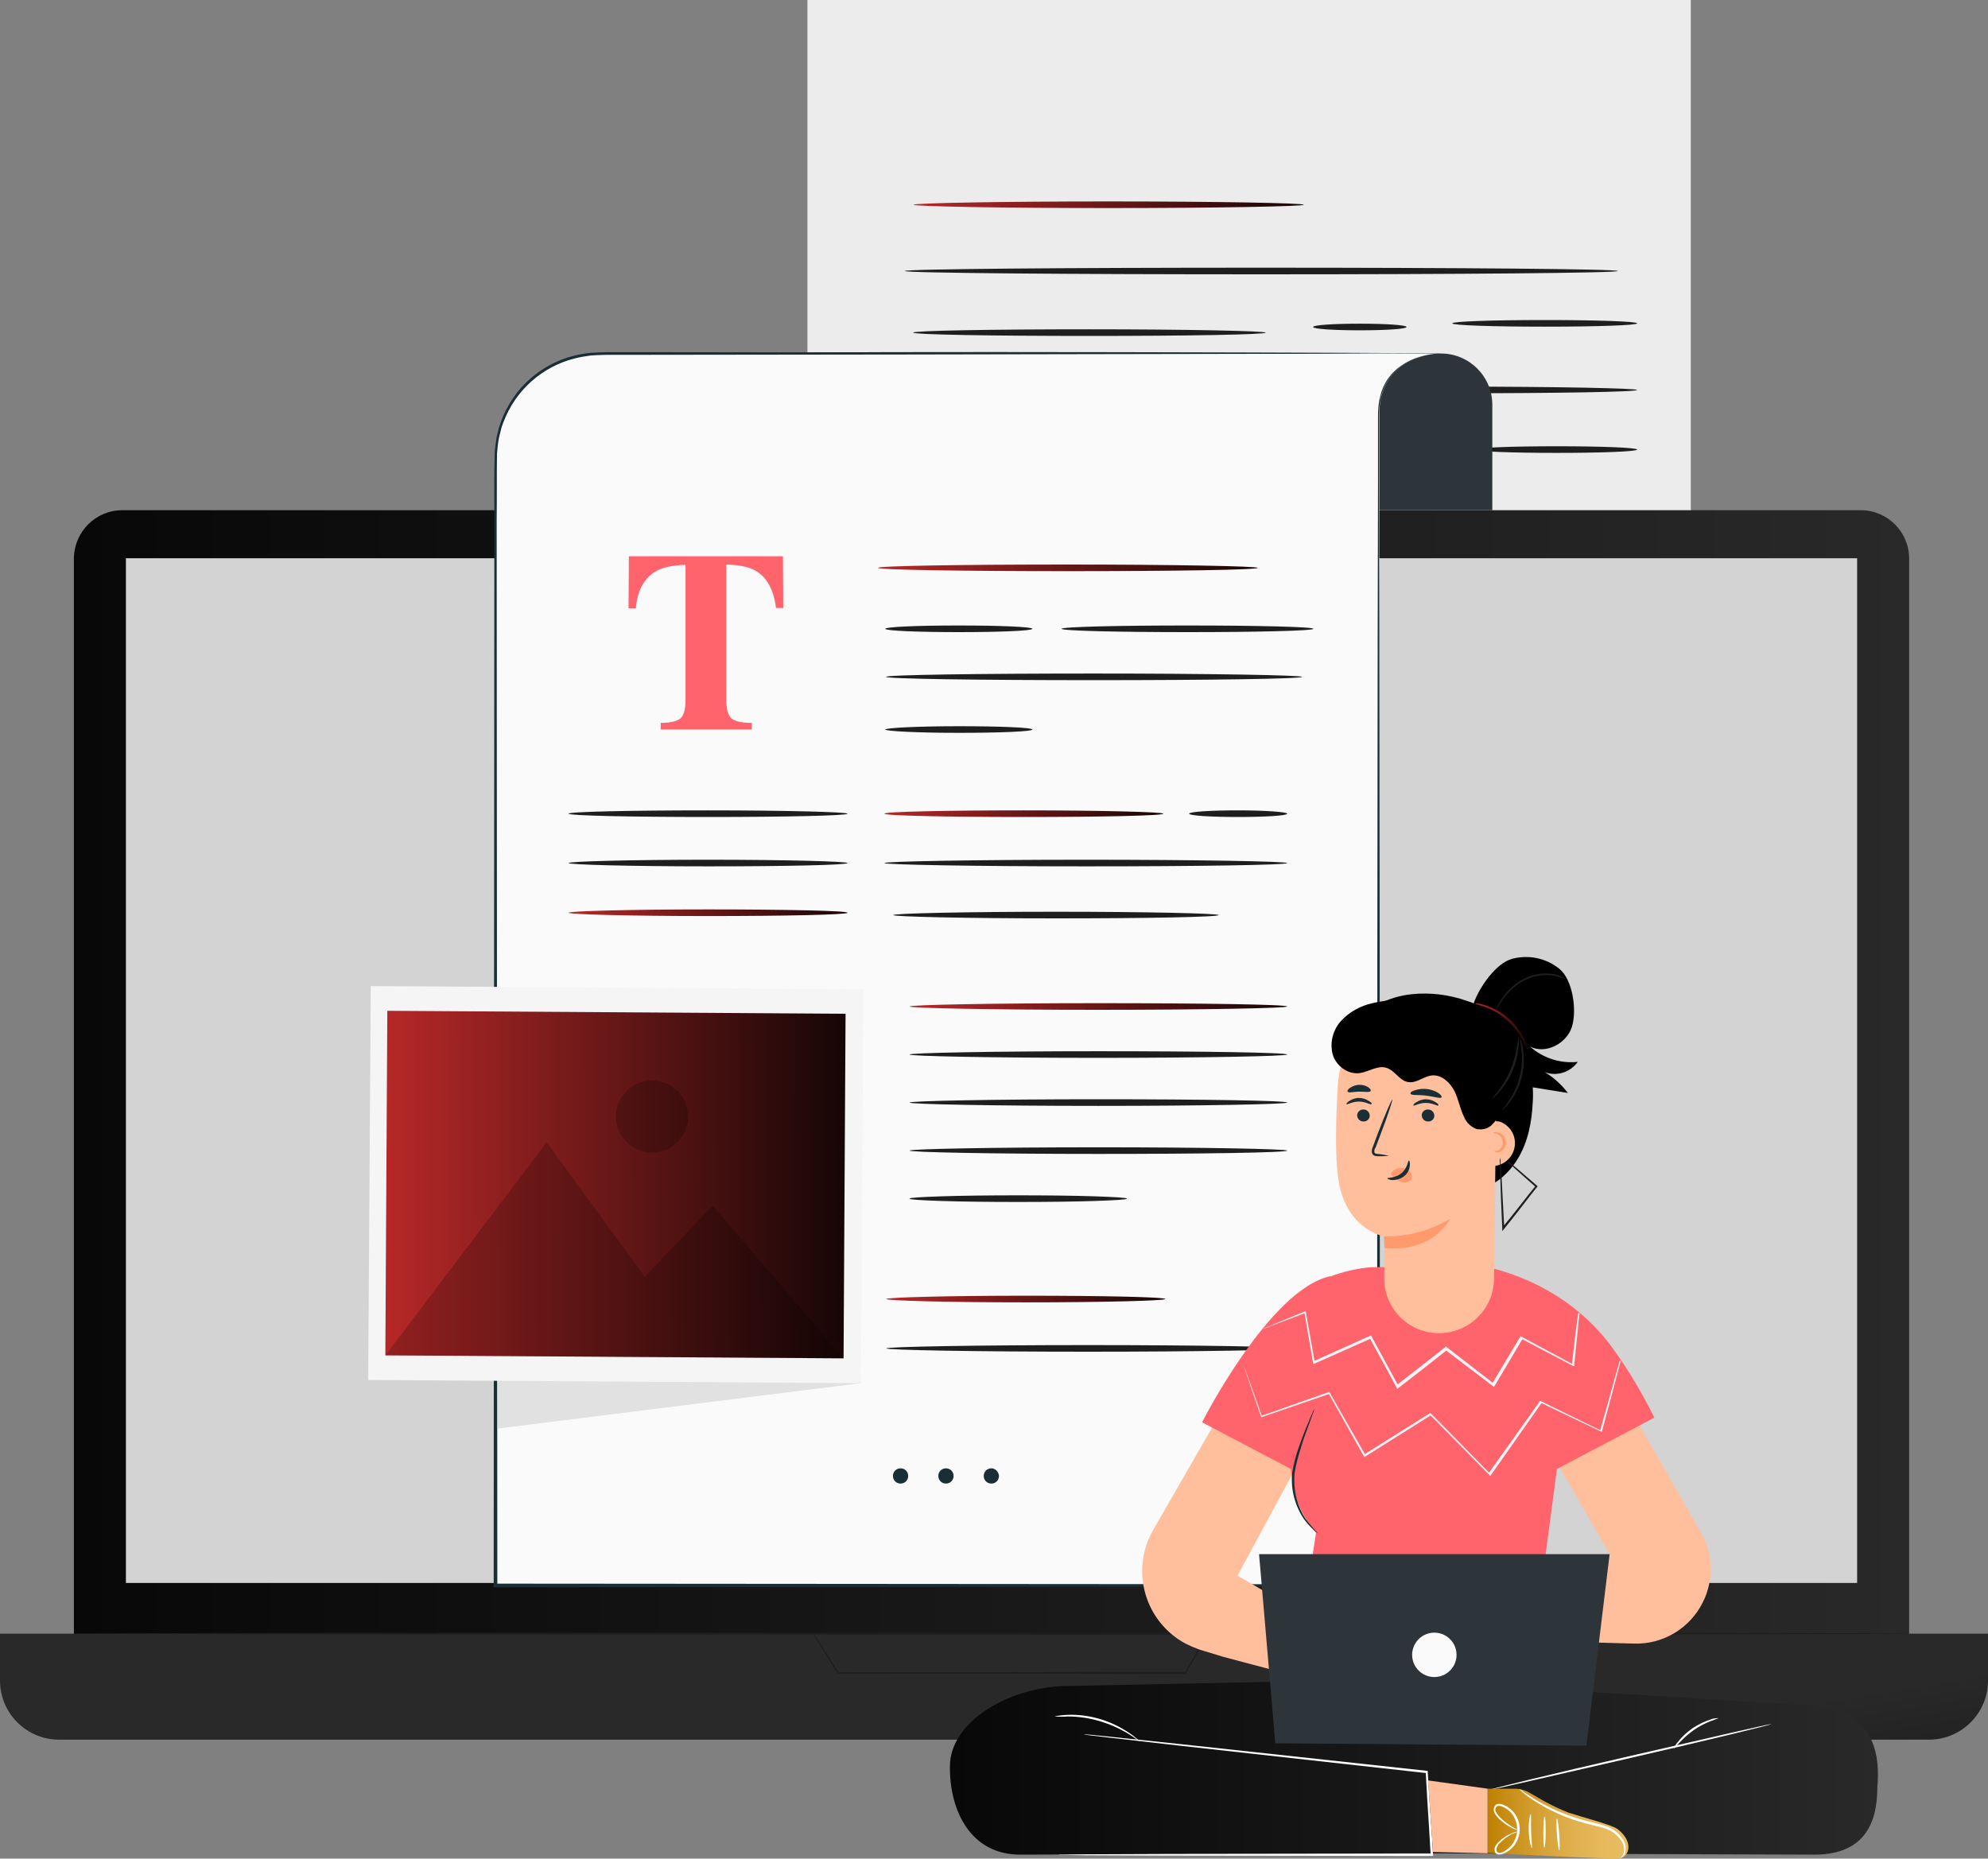
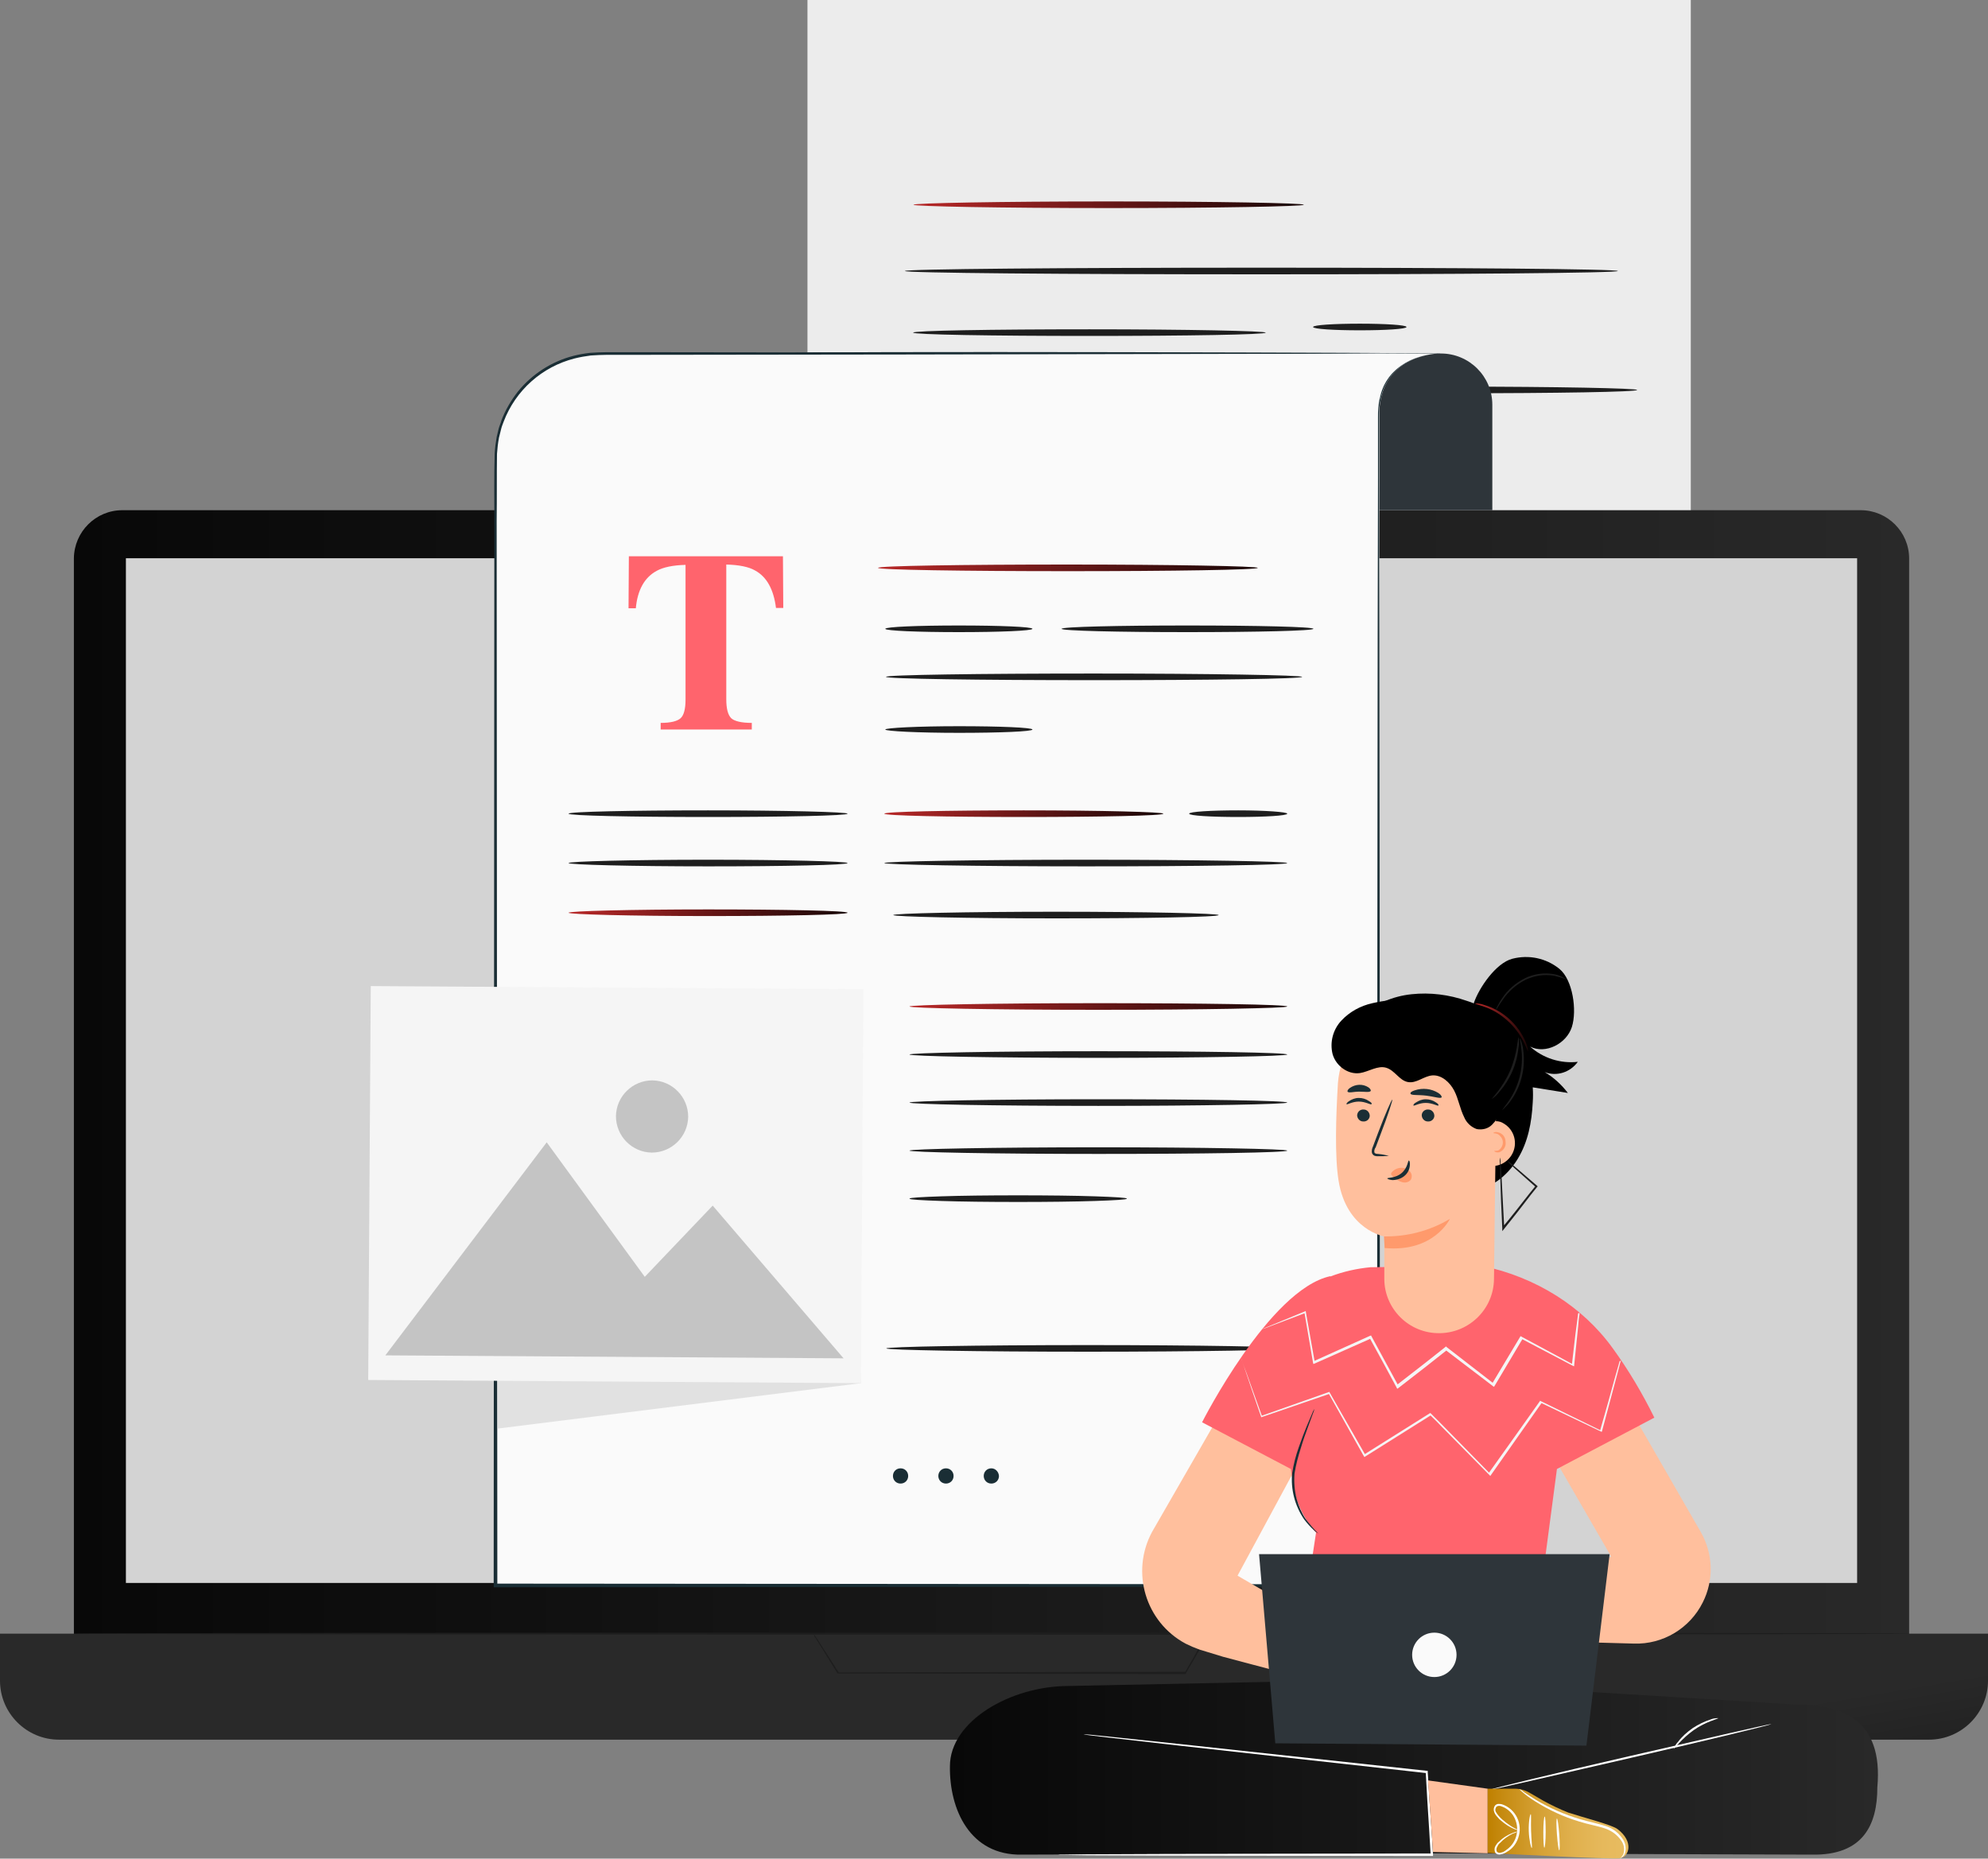
<svg xmlns="http://www.w3.org/2000/svg" version="1.1" id="Layer_1" x="0px" y="0px" viewBox="0 0 600 561" style="enable-background:new 0 0 600 561;" xml:space="preserve">
  <rect x="0" y="0" width="600" height="561" fill="#808080" stroke="none" />
  <style type="text/css">
	.st0{fill:#ECECEC;}
	.st1{fill:#1E1E1E;}
	.st2{fill:url(#SVGID_1_);}
	.st3{fill:url(#SVGID_2_);}
	.st4{fill:url(#SVGID_3_);}
	.st5{fill:#D3D3D3;}
	.st6{fill:#2E353A;}
	.st7{fill:#1A2E35;}
	.st8{fill:#FAFAFA;}
	.st9{fill:#ff646d;}
	.st10{fill:url(#SVGID_4_);}
	.st11{fill:url(#SVGID_5_);}
	.st12{fill:url(#SVGID_6_);}
	.st13{fill:url(#SVGID_7_);}
	.st14{fill:#E1E1E1;}
	.st15{fill:#F5F5F5;}
	.st16{fill:url(#SVGID_8_);}
	.st17{opacity:0.2;}
	.st18{fill:url(#SVGID_9_);}
	.st19{fill:url(#SVGID_10_);}
	.st20{fill:#FFFFFF;}
	.st21{fill:#FFBF9D;}
	.st22{fill:url(#SVGID_11_);}
	.st23{fill:#FF9A6C;}
	.st24{fill:url(#SVGID_12_);}
</style>
  <g id="Illustration">
    <path class="st0" d="M243.7,0h266.6v258.6c0,9-7.3,16.2-16.2,16.2l0,0H243.7V0z" />
    <path class="st1" d="M488.3,81.8c0,0.6-48.2,1-107.6,1s-107.6-0.4-107.6-1s48.2-1,107.6-1S488.3,81.2,488.3,81.8z" />
    <path class="st1" d="M382,100.4c0,0.6-23.8,1-53.2,1s-53.2-0.4-53.2-1s23.8-1,53.2-1S382,99.9,382,100.4z" />
    <path class="st1" d="M424.5,98.7c0,0.6-6.3,1-14.1,1s-14.1-0.4-14.1-1s6.3-1,14.1-1S424.5,98.1,424.5,98.7z" />
-     <path class="st1" d="M494.1,97.6c0,0.6-12.5,1-27.9,1s-27.9-0.4-27.9-1s12.5-1,27.9-1S494.1,97,494.1,97.6z" />
    <path class="st1" d="M373.1,118.2c0,0.6-22.4,1-50,1s-50-0.4-50-1s22.4-1,50-1S373.1,117.7,373.1,118.2z" />
    <path class="st1" d="M494.1,117.7c0,0.6-24.5,1-54.6,1s-54.6-0.4-54.6-1s24.4-1,54.6-1S494.1,117.2,494.1,117.7z" />
-     <path class="st1" d="M494.1,135.7c0,0.6-10.9,1-24.3,1s-24.3-0.4-24.3-1s10.9-1,24.3-1S494.1,135.1,494.1,135.7z" />
    <linearGradient id="SVGID_1_" gradientUnits="userSpaceOnUse" x1="275.7" y1="220.2" x2="393.5" y2="220.2" gradientTransform="matrix(1 0 0 -1 0 282)">
      <stop offset="0" style="stop-color:#B82828" />
      <stop offset="1" style="stop-color:#170606" />
    </linearGradient>
    <path class="st2" d="M393.5,61.8c0,0.5-26.4,1-58.9,1s-58.9-0.5-58.9-1s26.4-1,58.9-1S393.5,61.3,393.5,61.8z" />
    <linearGradient id="SVGID_2_" gradientUnits="userSpaceOnUse" x1="22.3" y1="-55.15" x2="576.2" y2="-55.15" gradientTransform="matrix(1 0 0 -1 0 282)">
      <stop offset="0" style="stop-color:#080808" />
      <stop offset="1" style="stop-color:#292929" />
    </linearGradient>
    <path class="st3" d="M36.9,154h524.7c8,0,14.6,6.5,14.6,14.6v337.1c0,8-6.5,14.6-14.6,14.6H36.9c-8,0-14.6-6.5-14.6-14.6V168.5   C22.4,160.5,28.9,154,36.9,154z" />
    <linearGradient id="SVGID_3_" gradientUnits="userSpaceOnUse" x1="324.472" y1="-363.899" x2="308.872" y2="-271.5" gradientTransform="matrix(1 0 0 -1 0 282)">
      <stop offset="0" style="stop-color:#080808" />
      <stop offset="1" style="stop-color:#292929" />
    </linearGradient>
    <path class="st4" d="M0,493.1h600v14.2c0,9.8-8,17.8-17.8,17.8l0,0H17.8c-9.8,0-17.8-8-17.8-17.8l0,0l0,0V493.1z" />
    <rect x="38" y="168.5" class="st5" width="522.5" height="309.3" />
    <path class="st1" d="M245.5,493.1h9.1l25.3-0.1l84.6-0.2h0.6l-0.3,0.5c-1.1,1.8-2.2,3.8-3.4,5.8l-3.5,6l-0.1,0.2h-0.2l-104.8-0.2   h-0.1V505l-5.5-8.9l-1.4-2.2C245.7,493.3,245.6,493.1,245.5,493.1l0.6,0.8l1.5,2.3l5.6,8.7l-0.1-0.1l104.8-0.2l-0.3,0.2   c1.1-2,2.4-4,3.5-6.1s2.3-3.9,3.4-5.8l0.3,0.5l-84.3-0.2l-25.4-0.1h-8.8L245.5,493.1z" />
    <path class="st1" d="M576.2,493.1c0,0.2-124,0.3-276.9,0.3s-276.9-0.1-276.9-0.3s124-0.3,276.9-0.3S576.2,492.9,576.2,493.1z" />
    <path class="st6" d="M434.9,106.7L434.9,106.7c8.5,0,15.5,6.9,15.5,15.5l0,0l0,0V154h-46.3v-29.3c0-9.9,8-17.9,17.9-17.9l0,0   L434.9,106.7L434.9,106.7z" />
    <path class="st7" d="M434.9,106.7c0,0.2-43.6,0.3-97.5,0.2s-97.5-0.2-97.5-0.4s43.6-0.3,97.5-0.2S434.9,106.6,434.9,106.7z" />
    <path class="st8" d="M434.4,106.7l-19.3-0.1l-28,0.2H181.3c-17.5,0-31.6,14.2-31.6,31.7v340.1h266.6V124.1   C417,106.7,434.4,106.7,434.4,106.7z" />
    <path class="st7" d="M434.4,106.7L273.7,107l-80.4,0.1h-10c-1.7,0-3.3,0.1-5,0.2c-1.6,0.2-3.3,0.5-4.9,0.9   c-9.8,2.5-17.8,9.6-21.4,19.1c-0.3,0.8-0.6,1.5-0.8,2.4l-0.6,2.4c-0.3,1.6-0.5,3.3-0.6,4.9c-0.1,6.6,0,13.4-0.1,20.1l0.2,321.5   l-0.6-0.6l266.6,0.2l-0.5,0.5l0.1-191.2l0.1-95.6l0.1-47.8V126c0-1,0-2,0.1-3s0.2-2,0.5-3c0.8-4,3.1-7.4,6.5-9.7   c1.6-1.1,3.4-2,5.4-2.6C430.4,107.1,432.4,106.8,434.4,106.7z M434.4,106.7c-2,0.1-4,0.4-5.9,1s-3.7,1.5-5.3,2.6   c-3.3,2.3-5.6,5.8-6.4,9.7c-0.2,1-0.4,1.9-0.5,2.9s-0.1,2-0.1,3v18l0.1,47.8l0.1,95.6l0.1,191.2v0.4H416l-266.6,0.2H149v-0.6   l0.2-321.5c0-6.7-0.1-13.4,0.1-20.1c0.1-1.7,0.3-3.3,0.6-5l0.6-2.5c0.2-0.8,0.6-1.6,0.8-2.4c1.2-3.2,2.9-6.1,5-8.8   c4.3-5.3,10.2-9.1,16.8-10.8c1.6-0.4,3.3-0.7,5-0.9c1.7-0.1,3.4-0.2,5.1-0.2h10l80.4,0.1L434.4,106.7z" />
    <path class="st9" d="M189.8,167.9h46.5l0.1,15.6h-2.2c-0.7-5.6-2.8-9.4-6.3-11.3c-1.9-1.1-4.8-1.7-8.7-1.8v40.7   c0,2.8,0.5,4.7,1.5,5.7c1,0.9,3.1,1.4,6.2,1.4v2h-27.5v-2c3,0,5-0.5,6-1.4s1.5-2.8,1.5-5.6v-40.7c-3.8,0.1-6.7,0.7-8.7,1.8   c-3.7,2-5.8,5.8-6.3,11.3h-2.2L189.8,167.9z" />
    <linearGradient id="SVGID_4_" gradientUnits="userSpaceOnUse" x1="265" y1="110.6" x2="379.6" y2="110.6" gradientTransform="matrix(1 0 0 -1 0 282)">
      <stop offset="0" style="stop-color:#B82828" />
      <stop offset="1" style="stop-color:#170606" />
    </linearGradient>
    <path class="st10" d="M379.6,171.4c0,0.6-25.7,1-57.3,1s-57.3-0.4-57.3-1s25.7-1,57.3-1S379.6,170.9,379.6,171.4z" />
    <path class="st1" d="M311.6,189.8c0,0.6-9.9,1-22.2,1s-22.2-0.4-22.2-1s9.9-1,22.2-1S311.6,189.2,311.6,189.8z" />
    <path class="st1" d="M255.8,245.6c0,0.6-18.9,1-42.1,1s-42.1-0.4-42.1-1s18.8-1,42.1-1S255.8,245.1,255.8,245.6z" />
    <linearGradient id="SVGID_5_" gradientUnits="userSpaceOnUse" x1="266.9" y1="36.4" x2="351.1" y2="36.4" gradientTransform="matrix(1 0 0 -1 0 282)">
      <stop offset="0" style="stop-color:#B82828" />
      <stop offset="1" style="stop-color:#170606" />
    </linearGradient>
    <path class="st11" d="M351.1,245.6c0,0.6-18.8,1-42.1,1s-42.1-0.4-42.1-1s18.8-1,42.1-1S351.1,245.1,351.1,245.6z" />
    <path class="st1" d="M255.8,260.5c0,0.6-18.9,1-42.1,1s-42.1-0.5-42.1-1s18.8-1,42.1-1S255.8,260,255.8,260.5z" />
    <linearGradient id="SVGID_6_" gradientUnits="userSpaceOnUse" x1="171.6" y1="6.5" x2="255.8" y2="6.5" gradientTransform="matrix(1 0 0 -1 0 282)">
      <stop offset="0" style="stop-color:#B82828" />
      <stop offset="1" style="stop-color:#170606" />
    </linearGradient>
    <path class="st12" d="M255.8,275.5c0,0.6-18.9,1-42.1,1s-42.1-0.5-42.1-1s18.8-1,42.1-1S255.8,274.9,255.8,275.5z" />
    <path class="st1" d="M311.6,220.2c0,0.6-9.9,1-22.2,1s-22.2-0.5-22.2-1s9.9-1,22.2-1S311.6,219.6,311.6,220.2z" />
    <path class="st1" d="M388.5,245.6c0,0.6-6.6,1-14.8,1s-14.8-0.4-14.8-1s6.6-1,14.8-1S388.5,245.1,388.5,245.6z" />
    <path class="st1" d="M396.4,189.8c0,0.6-17,1-38,1s-38-0.4-38-1s17-1,38-1S396.4,189.2,396.4,189.8z" />
    <path class="st1" d="M393,204.3c0,0.6-28.1,1-62.8,1s-62.8-0.4-62.8-1s28.1-1,62.8-1S393,203.8,393,204.3z" />
    <path class="st1" d="M388.5,260.5c0,0.6-27.2,1-60.8,1s-60.8-0.5-60.8-1s27.2-1,60.8-1S388.5,260,388.5,260.5z" />
    <linearGradient id="SVGID_7_" gradientUnits="userSpaceOnUse" x1="274.5" y1="-21.8" x2="388.5" y2="-21.8" gradientTransform="matrix(1 0 0 -1 0 282)">
      <stop offset="0" style="stop-color:#B82828" />
      <stop offset="1" style="stop-color:#170606" />
    </linearGradient>
    <path class="st13" d="M388.5,303.8c0,0.5-25.5,1-57,1s-57-0.5-57-1s25.5-1,57-1S388.5,303.2,388.5,303.8z" />
    <path class="st1" d="M388.5,318.3c0,0.5-25.5,1-57,1s-57-0.5-57-1s25.5-1,57-1S388.5,317.7,388.5,318.3z" />
    <path class="st1" d="M388.5,332.8c0,0.5-25.5,1-57,1s-57-0.5-57-1s25.5-1,57-1S388.5,332.2,388.5,332.8z" />
    <path class="st1" d="M388.5,347.3c0,0.6-25.5,1-57,1s-57-0.5-57-1s25.5-1,57-1S388.5,346.8,388.5,347.3z" />
    <path class="st1" d="M340.1,361.8c0,0.3-3.7,0.5-9.6,0.7s-14.2,0.3-23.2,0.3s-17.3-0.1-23.2-0.3s-9.6-0.4-9.6-0.7s3.7-0.5,9.6-0.7   s14.2-0.3,23.2-0.3s17.3,0.1,23.2,0.3S340.1,361.5,340.1,361.8z" />
    <path class="st1" d="M367.8,276.2c0,0.6-22,1-49.1,1s-49.1-0.5-49.1-1s22-1,49.1-1S367.8,275.7,367.8,276.2z" />
    <polygon class="st14" points="253.8,305.4 259.8,417.5 150.2,431.2 150.1,304.4  " />
    <rect x="126.4" y="283.2" transform="matrix(6.457586e-03 -1 1 6.457586e-03 -172.887 541.106)" class="st15" width="118.9" height="148.7" />
    <linearGradient id="SVGID_8_" gradientUnits="userSpaceOnUse" x1="115.268" y1="-76.216" x2="254.218" y2="-76.216" gradientTransform="matrix(1 -3.542070e-03 -3.542070e-03 -1 1.784284e-02 281.991)">
      <stop offset="0" style="stop-color:#B82828" />
      <stop offset="1" style="stop-color:#170606" />
    </linearGradient>
-     <polygon class="st16" points="116.3,409.1 116.9,305.1 255.2,306 254.6,410  " />
    <g class="st17">
      <polygon points="116.3,409.1 165,344.8 194.6,385.4 215.1,363.9 254.6,410   " />
    </g>
    <g class="st17">
      <path d="M207.7,337.1c-0.1,6-5,10.8-11,10.8c-6-0.1-10.8-5-10.8-11c0.1-6,5-10.8,11-10.8C202.9,326.2,207.7,331.1,207.7,337.1    L207.7,337.1z" />
    </g>
    <path class="st7" d="M274.1,445.5c0,1.3-1,2.3-2.3,2.3s-2.3-1-2.3-2.3s1-2.3,2.3-2.3l0,0C273.1,443.2,274.1,444.2,274.1,445.5   L274.1,445.5z" />
    <path class="st7" d="M287.8,445.5c0,1.3-1,2.3-2.3,2.3s-2.3-1-2.3-2.3s1-2.3,2.3-2.3l0,0C286.8,443.2,287.8,444.2,287.8,445.5   L287.8,445.5z" />
    <path class="st7" d="M301.5,445.5c0,1.3-1,2.3-2.3,2.3s-2.3-1-2.3-2.3s1-2.3,2.3-2.3l0,0C300.4,443.2,301.4,444.2,301.5,445.5   L301.5,445.5z" />
    <linearGradient id="SVGID_9_" gradientUnits="userSpaceOnUse" x1="267.5" y1="-110.1" x2="351.7" y2="-110.1" gradientTransform="matrix(1 0 0 -1 0 282)">
      <stop offset="0" style="stop-color:#B82828" />
      <stop offset="1" style="stop-color:#170606" />
    </linearGradient>
-     <path class="st18" d="M351.7,392.1c0,0.5-18.8,1-42.1,1s-42.1-0.5-42.1-1s18.8-1,42.1-1S351.7,391.5,351.7,392.1z" />
    <path class="st1" d="M389.1,407c0,0.5-27.2,1-60.8,1s-60.8-0.5-60.8-1s27.2-1,60.8-1S389.1,406.5,389.1,407z" />
    <linearGradient id="SVGID_10_" gradientUnits="userSpaceOnUse" x1="286.695" y1="-251.103" x2="566.784" y2="-251.103" gradientTransform="matrix(1 0 0 -1 0 282)">
      <stop offset="0" style="stop-color:#080808" />
      <stop offset="1" style="stop-color:#292929" />
    </linearGradient>
    <path class="st19" d="M542.1,514.5l-96.2-5.9c-0.6-1.4-1-2.2-1-2.2l-26.1,0.5l-8.5-0.5c0,0-0.1,0.3-0.3,0.7l-87.5,1.8   c-17.5,0-35.8,10.6-35.8,24.2c-0.2,13,6,27,21.7,26.7l119.2-0.4l119.2,0.4c15.6,0.3,19.8-9.1,19.8-20.3   C568.5,518.6,555.4,514.6,542.1,514.5z" />
    <path class="st20" d="M319.3,559.8h2.2l6.5-0.1l24-0.1l80.1-0.1l-0.3,0.4c-0.2-2.6-0.3-5.4-0.5-8.2c-0.4-5.8-0.7-11.4-1-16.8   l0.3,0.3l-73.8-8.2l-21.9-2.5l-5.9-0.7l-1.5-0.2l-0.5-0.1h0.5l1.5,0.1l5.9,0.6l21.9,2.3l73.8,8h0.3v0.3c0.3,5.4,0.7,11.1,1.1,16.8   c0.2,2.8,0.4,5.6,0.5,8.2v0.4h-0.4l-80-0.1l-24-0.1l-6.5-0.1h-1.7L319.3,559.8z" />
-     <path class="st20" d="M343.9,525.5c-0.1,0.1-1.3-0.9-3.4-2.2c-5.5-3.3-11.8-5.2-18.2-5.2c-1.3,0.1-2.7,0.1-4,0   c0.3-0.1,0.7-0.2,1-0.2c1-0.2,2-0.2,2.9-0.3c6.6-0.2,13,1.7,18.5,5.4c0.8,0.5,1.6,1.1,2.4,1.8C343.7,525.2,344,525.5,343.9,525.5z" />
    <path class="st20" d="M534.6,520.4c0,0.2-18.9,4.8-42.4,10.2s-42.5,9.8-42.5,9.6s18.9-4.8,42.4-10.2S534.6,520.2,534.6,520.4z" />
    <path class="st20" d="M518.6,518.6c0.1,0.2-3.7,1-7.4,3.6s-5.9,5.8-6,5.6c0.3-0.8,0.7-1.5,1.3-2.1c1.2-1.6,2.7-2.9,4.4-4.1   c1.7-1.1,3.5-2,5.4-2.6C517,518.7,517.8,518.6,518.6,518.6z" />
    <path class="st21" d="M482.8,409.4l30.5,53c3.8,6.6,4,14.6,0.6,21.3l0,0c-3.9,7.8-12,12.7-20.8,12.4l-46.8-1.3l-1.2-17l41.2-7.9   l-27.8-48.1L482.8,409.4z" />
    <path class="st21" d="M369.2,500.1l43,11.4l0.9-12.9l-39.6-23l29-53.7l-24.3-12.5l-30.5,53l0,0c-6.5,12.1-2,27.2,10.1,33.7   c1.4,0.7,2.8,1.3,4.2,1.8L369.2,500.1z" />
    <path class="st9" d="M469.9,443.4l29.4-15.5c-3.6-7.3-7.8-14.4-12.6-21c-9.1-12.6-23.2-21.4-39.3-24.8l0,0l-33.8,0.4   c-4.1,0.4-8.2,1.3-12.1,2.8v-0.1c-18.4,4-38.7,44.1-38.7,44.1l26.8,14.1l0.6,4.2c0.8,5.6,3.2,10.8,7,15l-7.8,51.2l86.8,1.8   l-11-36.7L469.9,443.4z" />
    <path class="st7" d="M397.9,462.9c-0.5-0.3-0.9-0.6-1.3-1c-1.1-1-2.1-2.1-3-3.3c-2.8-4.1-4.1-9.1-3.6-14c0.4-2.6,1.1-5.3,2-7.8   c0.8-2.3,1.6-4.4,2.3-6.1s1.3-3.1,1.7-4c0.2-0.5,0.4-1,0.7-1.4c-0.1,0.5-0.3,1-0.5,1.5c-0.4,1.1-0.9,2.5-1.5,4.1s-1.4,3.8-2.1,6.2   c-0.8,2.5-1.5,5.1-1.9,7.7c-0.2,2.6,0,5.3,0.7,7.8c0.6,2.1,1.4,4,2.6,5.8C395.2,460,396.5,461.5,397.9,462.9z" />
    <polygon class="st6" points="384.9,526.2 380,469.1 485.8,469.1 478.8,526.9  " />
    <path class="st8" d="M439.6,499.5c0,3.7-3,6.7-6.7,6.7s-6.7-3-6.7-6.7s3-6.7,6.7-6.7l0,0l0,0C436.6,492.8,439.6,495.8,439.6,499.5   L439.6,499.5L439.6,499.5z" />
    <polygon class="st21" points="431,537.4 449,539.9 449,559.4 432.5,559  " />
    <linearGradient id="SVGID_11_" gradientUnits="userSpaceOnUse" x1="449" y1="-268.426" x2="491.432" y2="-268.426" gradientTransform="matrix(1 0 0 -1 0 282)">
      <stop offset="0" style="stop-color:#BF8000" />
      <stop offset="0.12" style="stop-color:#C78C13" />
      <stop offset="0.37" style="stop-color:#D5A135" />
      <stop offset="0.6" style="stop-color:#E0B04D" />
      <stop offset="0.82" style="stop-color:#E6B95C" />
      <stop offset="1" style="stop-color:#E8BC61" />
    </linearGradient>
    <path class="st22" d="M449,539.9h8.1c1.6,0,3.1,0.4,4.5,1.2l4.3,2.5c2.4,1.3,4.9,2.5,7.4,3.5c4.9,1.6,13.2,3.7,14.9,5   c5,3.8,3.5,8.4,0.7,8.8c-2.4,0.4-39.9-1.6-39.9-1.6V539.9z" />
    <path class="st20" d="M462.3,557.8c-0.2,0-0.8-2.2-0.9-5.1s0.4-5.2,0.6-5.1s0,2.3,0.1,5.1S462.5,557.8,462.3,557.8z" />
    <path class="st20" d="M466.1,557.7c-0.2,0-0.3-2.1-0.3-4.7s0.2-4.7,0.4-4.7s0.3,2.1,0.3,4.7S466.3,557.7,466.1,557.7z" />
    <path class="st20" d="M470.6,558.5c-0.2,0-0.5-2.1-0.7-4.8s-0.2-4.8,0-4.8s0.5,2.1,0.7,4.8S470.8,558.5,470.6,558.5z" />
    <path class="st20" d="M458.8,552.6c-0.6-0.1-1.1-0.3-1.7-0.5c-1.5-0.6-2.8-1.5-4-2.5c-0.4-0.3-0.8-0.7-1.1-1.1   c-0.4-0.4-0.8-0.9-1-1.5c-0.3-0.7-0.2-1.4,0.2-2c0.3-0.3,0.6-0.5,1-0.5s0.7,0,1.1,0.1c4.2,1.4,6.4,6,4.9,10.2   c-0.6,1.7-1.7,3.2-3.3,4.1c-0.6,0.4-1.2,0.7-1.9,0.8c-0.3,0.1-0.7,0.1-1,0c-0.4-0.1-0.7-0.4-0.8-0.7c-0.2-0.6-0.2-1.3,0.2-1.9   c0.3-0.5,0.6-0.9,1-1.2c1.1-1.1,2.5-2,4-2.6c0.5-0.2,1.1-0.4,1.7-0.5c-0.5,0.3-1,0.5-1.6,0.7c-1.4,0.7-2.7,1.6-3.7,2.7   c-0.4,0.3-0.7,0.7-0.9,1.2c-0.3,0.4-0.3,0.9-0.2,1.4c0.3,0.4,0.8,0.6,1.3,0.4c0.6-0.1,1.1-0.4,1.6-0.8c3.4-2.3,4.3-6.9,2.1-10.4   c-0.9-1.3-2.1-2.3-3.6-2.8c-0.5-0.2-1.1-0.2-1.5,0.2c-0.3,0.4-0.4,1-0.2,1.4c0.5,0.9,1.2,1.7,2,2.4   C455.1,550.7,456.8,551.8,458.8,552.6z" />
    <path class="st20" d="M488.9,561c0.4-0.3,0.7-0.8,1-1.2c0.5-1.4,0.3-2.9-0.5-4.1c-1.2-1.8-2.9-3.1-5-3.8c-2.3-0.8-5-1.2-7.8-2.1   c-4.7-1.4-9.2-3.5-13.3-6.1c-1.6-1-2.8-1.9-3.6-2.6c-0.4-0.3-0.8-0.7-1.2-1.1c0.5,0.2,1,0.5,1.4,0.9c0.9,0.6,2.1,1.4,3.7,2.4   c4.2,2.5,8.6,4.4,13.3,5.8c2.7,0.8,5.4,1.3,7.8,2.1c2.2,0.7,4,2.2,5.2,4.1c0.8,1.3,1,3,0.4,4.4c-0.2,0.4-0.5,0.7-0.8,0.9   C489,561,488.9,561,488.9,561z" />
    <path class="st15" d="M476.7,396.2c0,0.1,0,0.2,0,0.3c0,0.3,0,0.5-0.1,0.8c-0.1,0.8-0.2,1.8-0.3,3.1c-0.3,2.8-0.7,6.7-1.2,11.7v0.3   l-0.3-0.1l-15.6-8.2l0.4-0.1l-8.5,14.3l-0.2,0.3l-0.3-0.2l-14.3-10.9h0.4l-6.2,4.9L422,419l-0.3,0.2l-0.2-0.4   c-2.8-5.2-5.5-10.2-8.1-14.9l0.4,0.1l-17.1,7.6l-0.3,0.1l-0.1-0.3c-1-5.9-1.9-11-2.6-15.2l0.3,0.1l-9.8,3.7l-2.6,1l-0.7,0.2   l-0.2,0.1c0.1,0,0.1-0.1,0.2-0.1l0.7-0.3l2.6-1.1l9.7-4l0.2-0.1v0.2l2.7,15.2l-0.4-0.2l17.1-7.7l0.3-0.1l0.1,0.2l8.1,14.9l-0.5-0.1   l8.5-6.6l6.2-4.9l0.2-0.2l0.2,0.2l14.2,11l-0.5,0.1l8.5-14.2l0.1-0.2l0.2,0.1l15.6,8.4l-0.3,0.2c0.6-5,1-8.9,1.4-11.7   c0.2-1.3,0.3-2.4,0.4-3.1c0-0.3,0.1-0.5,0.1-0.8C476.6,396.4,476.6,396.3,476.7,396.2z" />
    <path class="st15" d="M489.2,410.6c0,0.1,0,0.3-0.1,0.4c-0.1,0.3-0.2,0.6-0.3,1.1l-1.1,4.2l-4.2,15.7l-0.1,0.2l-0.2-0.1l-18.2-8.7   l0.4-0.1c-4.7,6.6-9.8,14-15.4,21.9l-0.2,0.3l-0.3-0.3l-14.8-15c-1-1.1-2.1-2.1-3.1-3.1h0.4l-19.9,12.5l-0.3,0.2l-0.2-0.3   L401,420.6l0.3,0.1l-20.4,7l-0.2,0.1l-0.1-0.2c-1.9-5.6-3.5-10.1-4.5-13.2c-0.5-1.5-0.9-2.7-1.2-3.5c-0.1-0.4-0.2-0.7-0.3-0.9   c0-0.1-0.1-0.2-0.1-0.3c0.1,0.1,0.1,0.2,0.1,0.3l0.3,0.9c0.3,0.8,0.7,2,1.3,3.5c1.1,3.1,2.7,7.5,4.7,13.1l-0.3-0.1l20.4-7.2   l0.2-0.1l0.1,0.2l10.8,18.9l-0.5-0.1l19.9-12.5l0.2-0.1l0.2,0.2l3.1,3.1l14.7,15h-0.5c5.6-7.8,10.8-15.2,15.5-21.8l0.1-0.2l0.2,0.1   l18.2,8.9l-0.3,0.1c1.9-6.6,3.4-12,4.4-15.7c0.5-1.8,0.9-3.2,1.2-4.2l0.3-1.1C489.1,410.8,489.2,410.7,489.2,410.6z" />
    <path d="M476.2,320.5c-5.2,0.6-10.5-1.1-14.4-4.6c4.7,2.4,11-0.9,12.6-5.9s0.3-14.3-3.8-17.6c-4-3.2-9.2-4.3-14.2-3   c-4.9,1.3-10,8.7-11.6,13.4l0.1,0.1c-0.7-0.3-1.5-0.6-2.2-0.8c-5.4-1.9-11.1-2.6-16.7-2c-5.7,0.6-11,2.9-15.3,6.7l32.9,52.8   c6-0.5,11.2-4.5,14.4-9.7s4.3-11.2,4.6-17.2c0.1-1.5,0.1-3,0-4.5l10.6,1.7c-1.9-2.5-4.3-4.7-7-6.3   C469.8,325,473.9,323.7,476.2,320.5z" />
    <path class="st21" d="M434.7,402.4c8.9-0.2,16.1-7.4,16.2-16.3l0.8-65.7l0,0c0.1-2.7-2-5-4.7-5.3l-27.8-7   c-8.9-0.9-14.8,10-15.4,18.9c-0.6,9.9-1,22,0.2,29.4c2.4,14.9,13.8,16.8,13.8,16.8V386c0,9.1,7.5,16.5,16.6,16.4l0,0H434.7   L434.7,402.4z" />
    <path class="st7" d="M409.6,336.6c0,1,0.8,1.9,1.8,1.9c1,0.1,1.9-0.6,2-1.6l0,0v-0.1c0-1-0.8-1.9-1.8-1.9   C410.6,334.8,409.7,335.5,409.6,336.6C409.6,336.5,409.6,336.5,409.6,336.6L409.6,336.6z" />
    <path class="st7" d="M406.4,333.3c0.2,0.2,1.7-0.8,3.7-0.8s3.5,1,3.8,0.8s-0.1-0.6-0.8-1c-0.9-0.6-1.9-0.9-3-0.9s-2.1,0.4-3,1   C406.5,332.8,406.3,333.2,406.4,333.3z" />
    <path class="st7" d="M429.1,336.6c0,1,0.8,1.9,1.8,1.9c1,0.1,1.9-0.6,2-1.6l0,0v-0.1c0-1-0.8-1.9-1.8-1.9c-1-0.1-1.9,0.6-2,1.6l0,0   C429.1,336.6,429.1,336.6,429.1,336.6z" />
    <path class="st7" d="M426.6,333.7c0.2,0.2,1.7-0.8,3.7-0.8s3.6,1,3.8,0.8s-0.1-0.6-0.8-1c-0.9-0.6-1.9-0.9-3-0.9s-2.1,0.4-3,1   C426.7,333.1,426.5,333.6,426.6,333.7z" />
    <path class="st7" d="M419.2,348.9c-1.1-0.3-2.2-0.5-3.3-0.6c-0.5,0-1-0.1-1.1-0.5c-0.1-0.5,0.1-1.1,0.4-1.5l1.5-4   c2.2-5.7,3.7-10.4,3.5-10.4s-2.2,4.5-4.3,10.1c-0.5,1.4-1,2.7-1.5,4c-0.3,0.6-0.5,1.4-0.3,2.1c0.2,0.4,0.5,0.7,0.9,0.8   c0.3,0.1,0.6,0.1,0.9,0.1C416.9,349,418,349,419.2,348.9z" />
    <path class="st23" d="M417.7,373.2c7,0.1,13.9-1.7,19.9-5.3c0,0-4.8,10.2-19.7,8.8L417.7,373.2z" />
    <path class="st23" d="M420,353.9c0.8-1,2.1-1.5,3.3-1.4c0.9,0.1,1.8,0.5,2.3,1.2c0.6,0.7,0.6,1.7,0.2,2.4c-0.7,0.8-1.7,1-2.7,0.7   s-1.9-0.9-2.6-1.6c-0.2-0.2-0.4-0.4-0.6-0.6C419.8,354.4,419.8,354.2,420,353.9" />
    <path class="st7" d="M425.2,350.3c-0.3,0-0.3,2.2-2.2,3.8s-4.3,1.3-4.3,1.6c0,0.1,0.5,0.4,1.5,0.5c1.3,0,2.6-0.4,3.6-1.2   c1-0.8,1.6-1.9,1.7-3.2C425.6,350.9,425.4,350.3,425.2,350.3z" />
    <path class="st7" d="M425.7,330.1c0.2,0.6,2.2,0.3,4.7,0.6s4.4,1,4.7,0.5c0.1-0.2-0.2-0.8-1-1.3c-2.1-1.3-4.7-1.6-7.1-0.8   C426,329.4,425.6,329.8,425.7,330.1z" />
    <path class="st7" d="M406.7,329.5c0.4,0.5,1.8,0,3.5,0s3.1,0.3,3.5-0.2c0.1-0.2-0.1-0.7-0.7-1.1c-1.7-1.1-3.9-1-5.6,0.2   C406.8,328.8,406.6,329.3,406.7,329.5z" />
    <path class="st21" d="M449.9,338.9c1.2-0.7,2.7-0.6,3.9,0.2c3.3,1.9,4.4,6.1,2.5,9.4c-1.4,2.4-4.1,3.8-6.9,3.4" />
    <path class="st23" d="M451,347.4c0-0.1,0.6,0.1,1.3-0.2c1.3-0.9,1.7-2.6,0.8-3.9c-0.3-0.4-0.7-0.8-1.1-1c-0.7-0.3-1.3-0.2-1.3-0.3   s0.5-0.5,1.5-0.2c0.6,0.1,1.1,0.5,1.5,0.9c0.5,0.6,0.7,1.3,0.7,2c0.2,1.3-0.6,2.6-1.9,3.1C451.5,348,450.9,347.5,451,347.4z" />
    <path class="st1" d="M455,350.4c0.2,0.1,0.5,0.3,0.7,0.5l1.8,1.5l6.4,5.5l0.2,0.2l-0.2,0.2c-2.4,2.9-5,6.5-8,10.2   c-0.7,0.9-1.4,1.7-2,2.5l-0.5,0.6v-0.9c-0.3-6-0.5-11.4-0.6-15.2c0-1.8-0.1-3.4-0.1-4.5c-0.1-0.5-0.1-1.1,0-1.6   c0.1,0.5,0.2,1.1,0.2,1.6c0.1,1.2,0.2,2.7,0.3,4.5c0.2,3.8,0.5,9.2,0.8,15.2l-0.6-0.2l2-2.4c3-3.7,5.7-7.3,8.1-10.2v0.4l-6.3-5.6   l-1.7-1.6C455.4,350.9,455.2,350.7,455,350.4z" />
    <path d="M425,301.6c-3.6,0-7.3,0.4-10.8,1.2c-3.6,0.8-6.9,2.6-9.4,5.3c-2.5,2.7-3.5,6.5-2.6,10.1c1,3.5,4.6,6.2,8.2,5.7   c2.7-0.4,5.4-2.4,8-1.6s3.9,3.8,6.5,4.3s4.8-1.8,7.4-2c2.8-0.2,5.3,2.1,6.6,4.6s1.7,5.4,3,8c0.7,1.7,2.1,3,3.8,3.6   c1.7,0.3,3.4-0.1,4.6-1.3c1.2-1.2,2.1-2.6,2.7-4.2c4.8-11.8-0.9-25.3-12.7-30.1c-1.9-0.8-4-1.3-6.1-1.6" />
    <linearGradient id="SVGID_12_" gradientUnits="userSpaceOnUse" x1="445.195" y1="-28.15" x2="461.224" y2="-28.15" gradientTransform="matrix(1 0 0 -1 0 282)">
      <stop offset="0" style="stop-color:#B82828" />
      <stop offset="1" style="stop-color:#170606" />
    </linearGradient>
    <path class="st24" d="M461.2,317.4c-0.1,0-0.5-1.2-1.4-3c-1.2-2.4-2.8-4.5-4.8-6.3s-4.2-3.2-6.7-4.1c-1.9-0.7-3.2-1-3.1-1.1   c0.3,0,0.6,0,0.9,0c0.8,0.1,1.6,0.3,2.4,0.6c5.2,1.7,9.5,5.6,11.8,10.6c0.3,0.7,0.6,1.5,0.8,2.3C461.2,317,461.2,317.4,461.2,317.4   z" />
    <path class="st1" d="M472.6,295.6c-1.2-0.5-2.4-0.8-3.6-1.1c-3-0.5-6,0-8.7,1.3c-2.7,1.4-5,3.4-6.7,5.9c-1.4,1.9-2,3.2-2.1,3.1   c0.1-0.4,0.2-0.7,0.4-1c0.4-0.8,0.9-1.7,1.4-2.4c1.7-2.6,4.1-4.7,6.9-6.1s6-1.8,9.1-1.2c0.9,0.2,1.8,0.5,2.6,1   C472.1,295.2,472.3,295.4,472.6,295.6z" />
    <path class="st1" d="M458.3,313.1c0.2,1,0.2,2,0,3.1c-0.5,5-2.5,9.6-5.8,13.4c-0.6,0.8-1.4,1.5-2.2,2.1c-0.2-0.1,3.3-3.4,5.5-8.6   S458.1,313,458.3,313.1z" />
    <path class="st1" d="M458.7,313.4c0.2,0.3,0.3,0.5,0.4,0.9c0.3,0.8,0.5,1.6,0.6,2.5c0.8,5.6-0.6,11.3-4,15.8   c-0.5,0.7-1.1,1.3-1.7,1.9c-0.4,0.4-0.7,0.6-0.7,0.6s0.8-1,2-2.7c3.1-4.5,4.5-10,3.9-15.4C459,314.7,458.6,313.4,458.7,313.4z" />
  </g>
  <rect x="-113.1" y="242.4" class="st9" width="76.2" height="76.2" />
</svg>